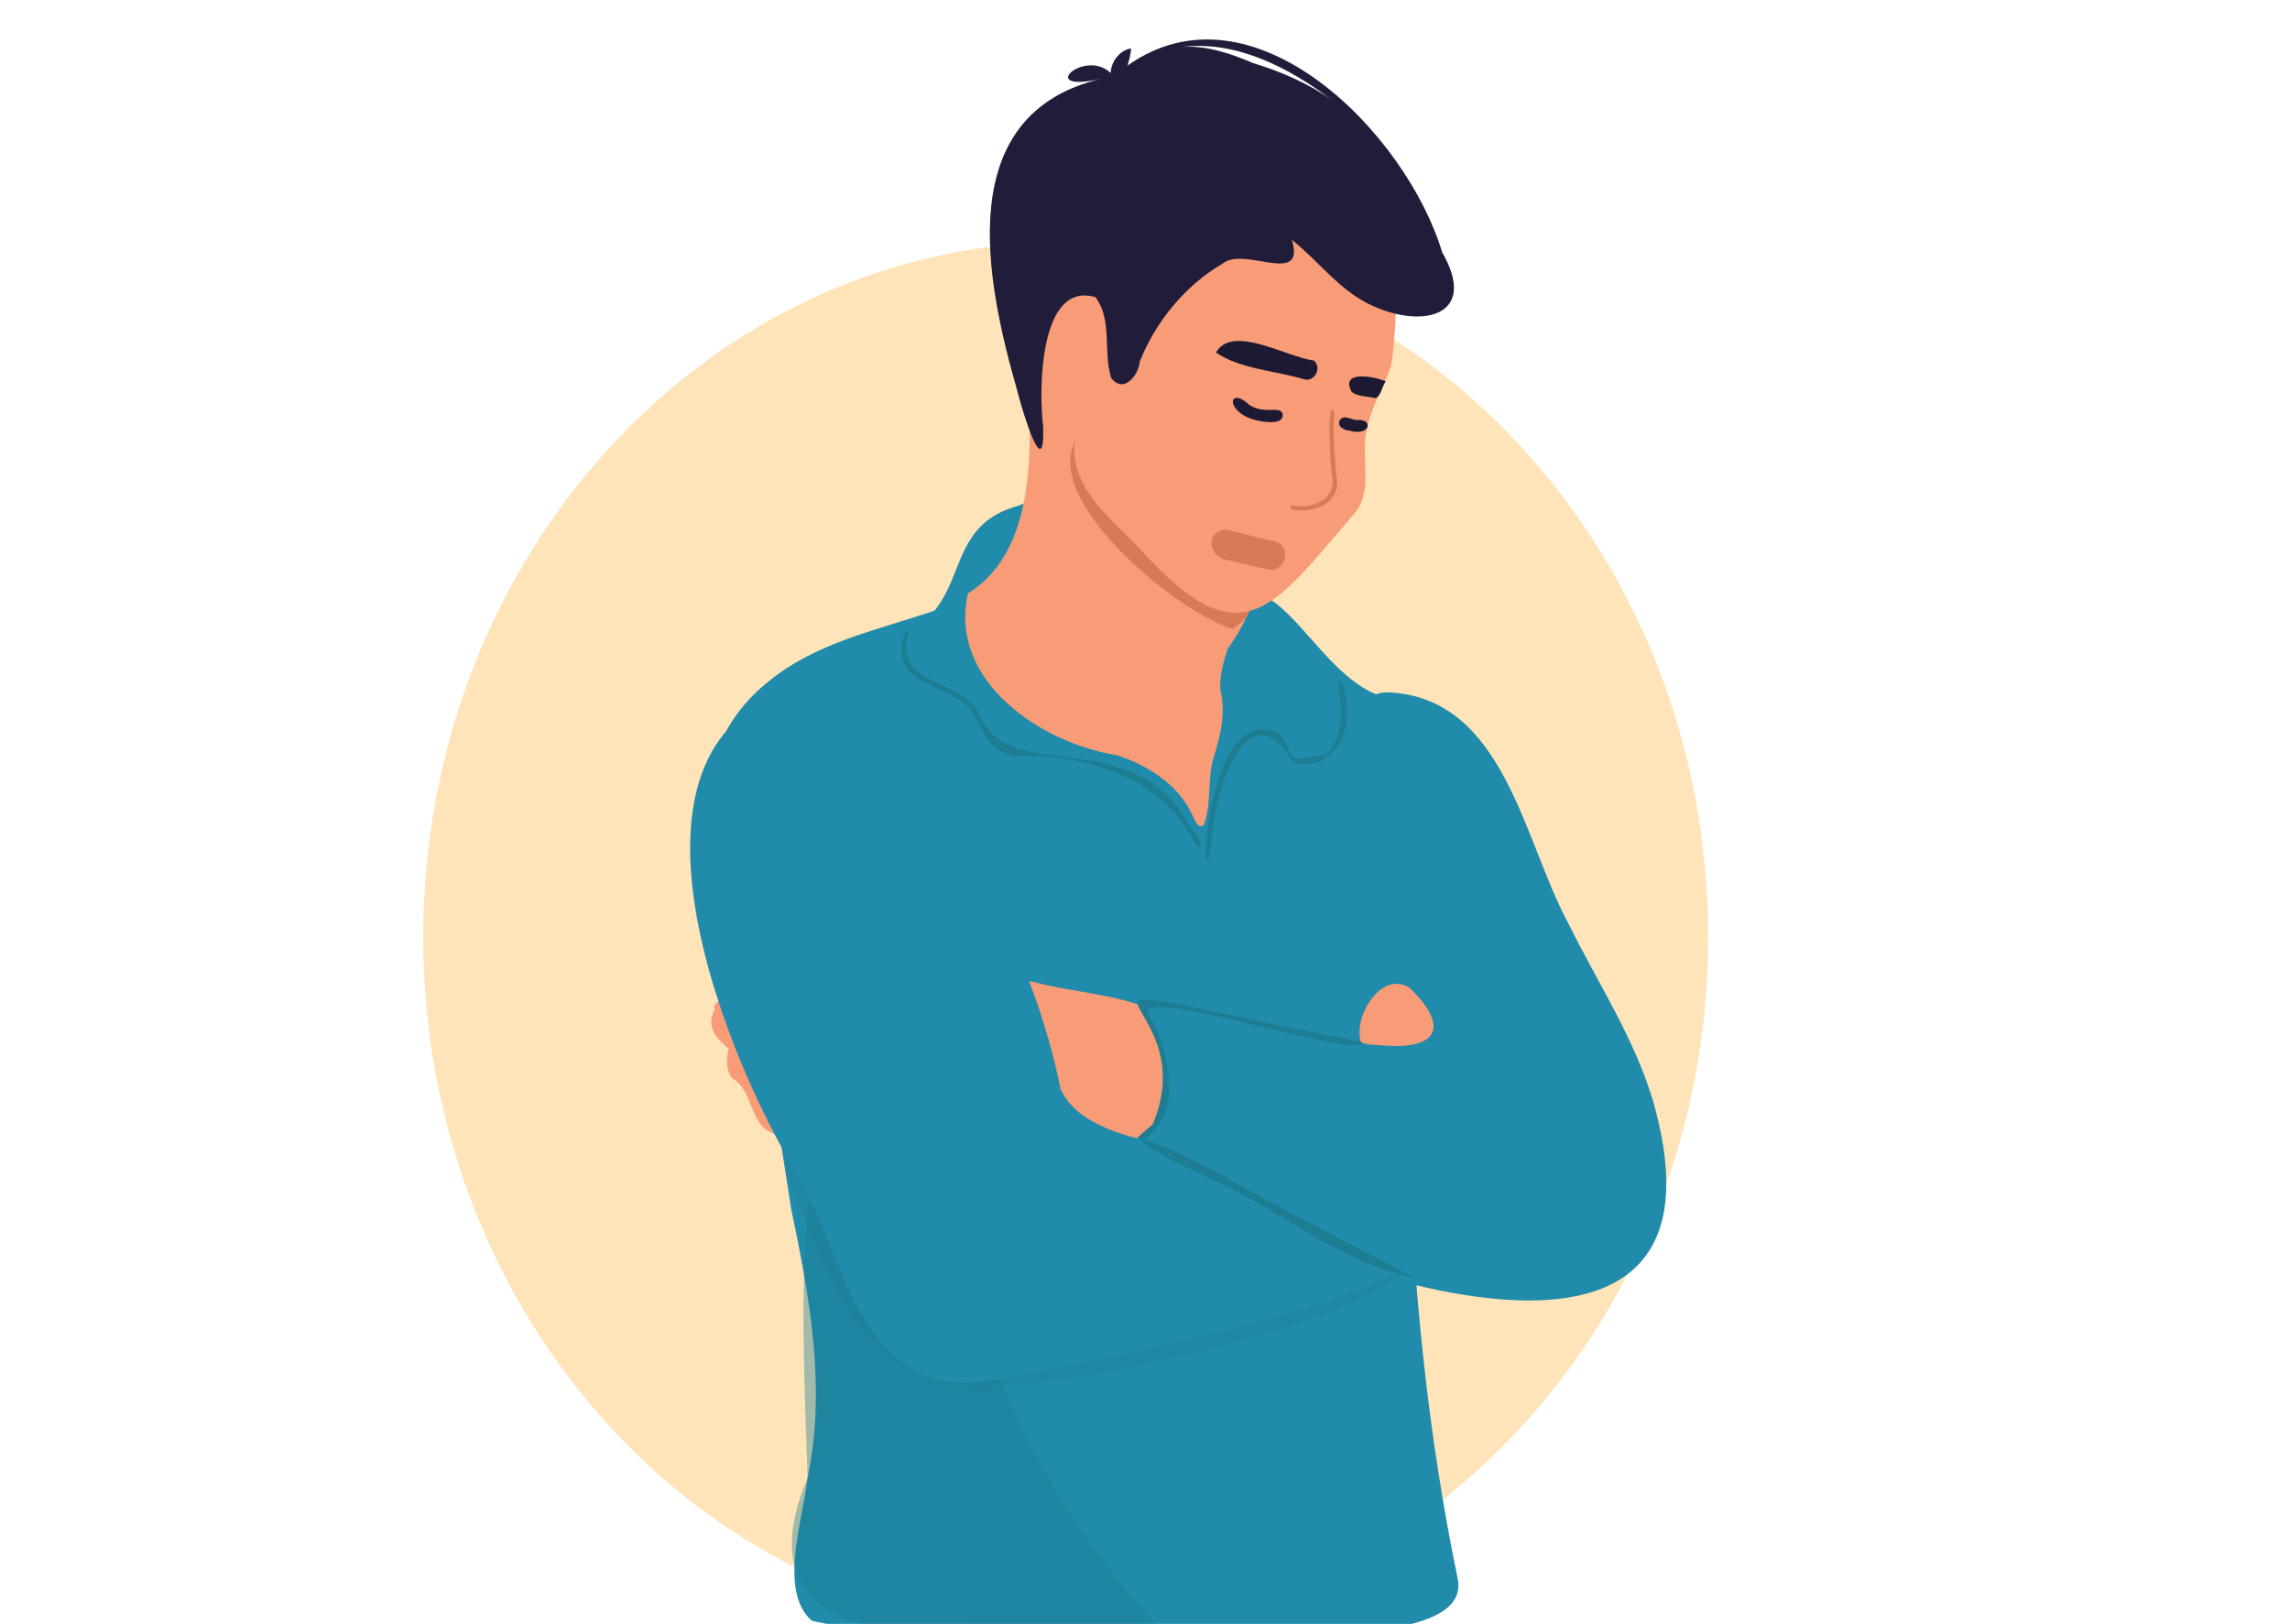
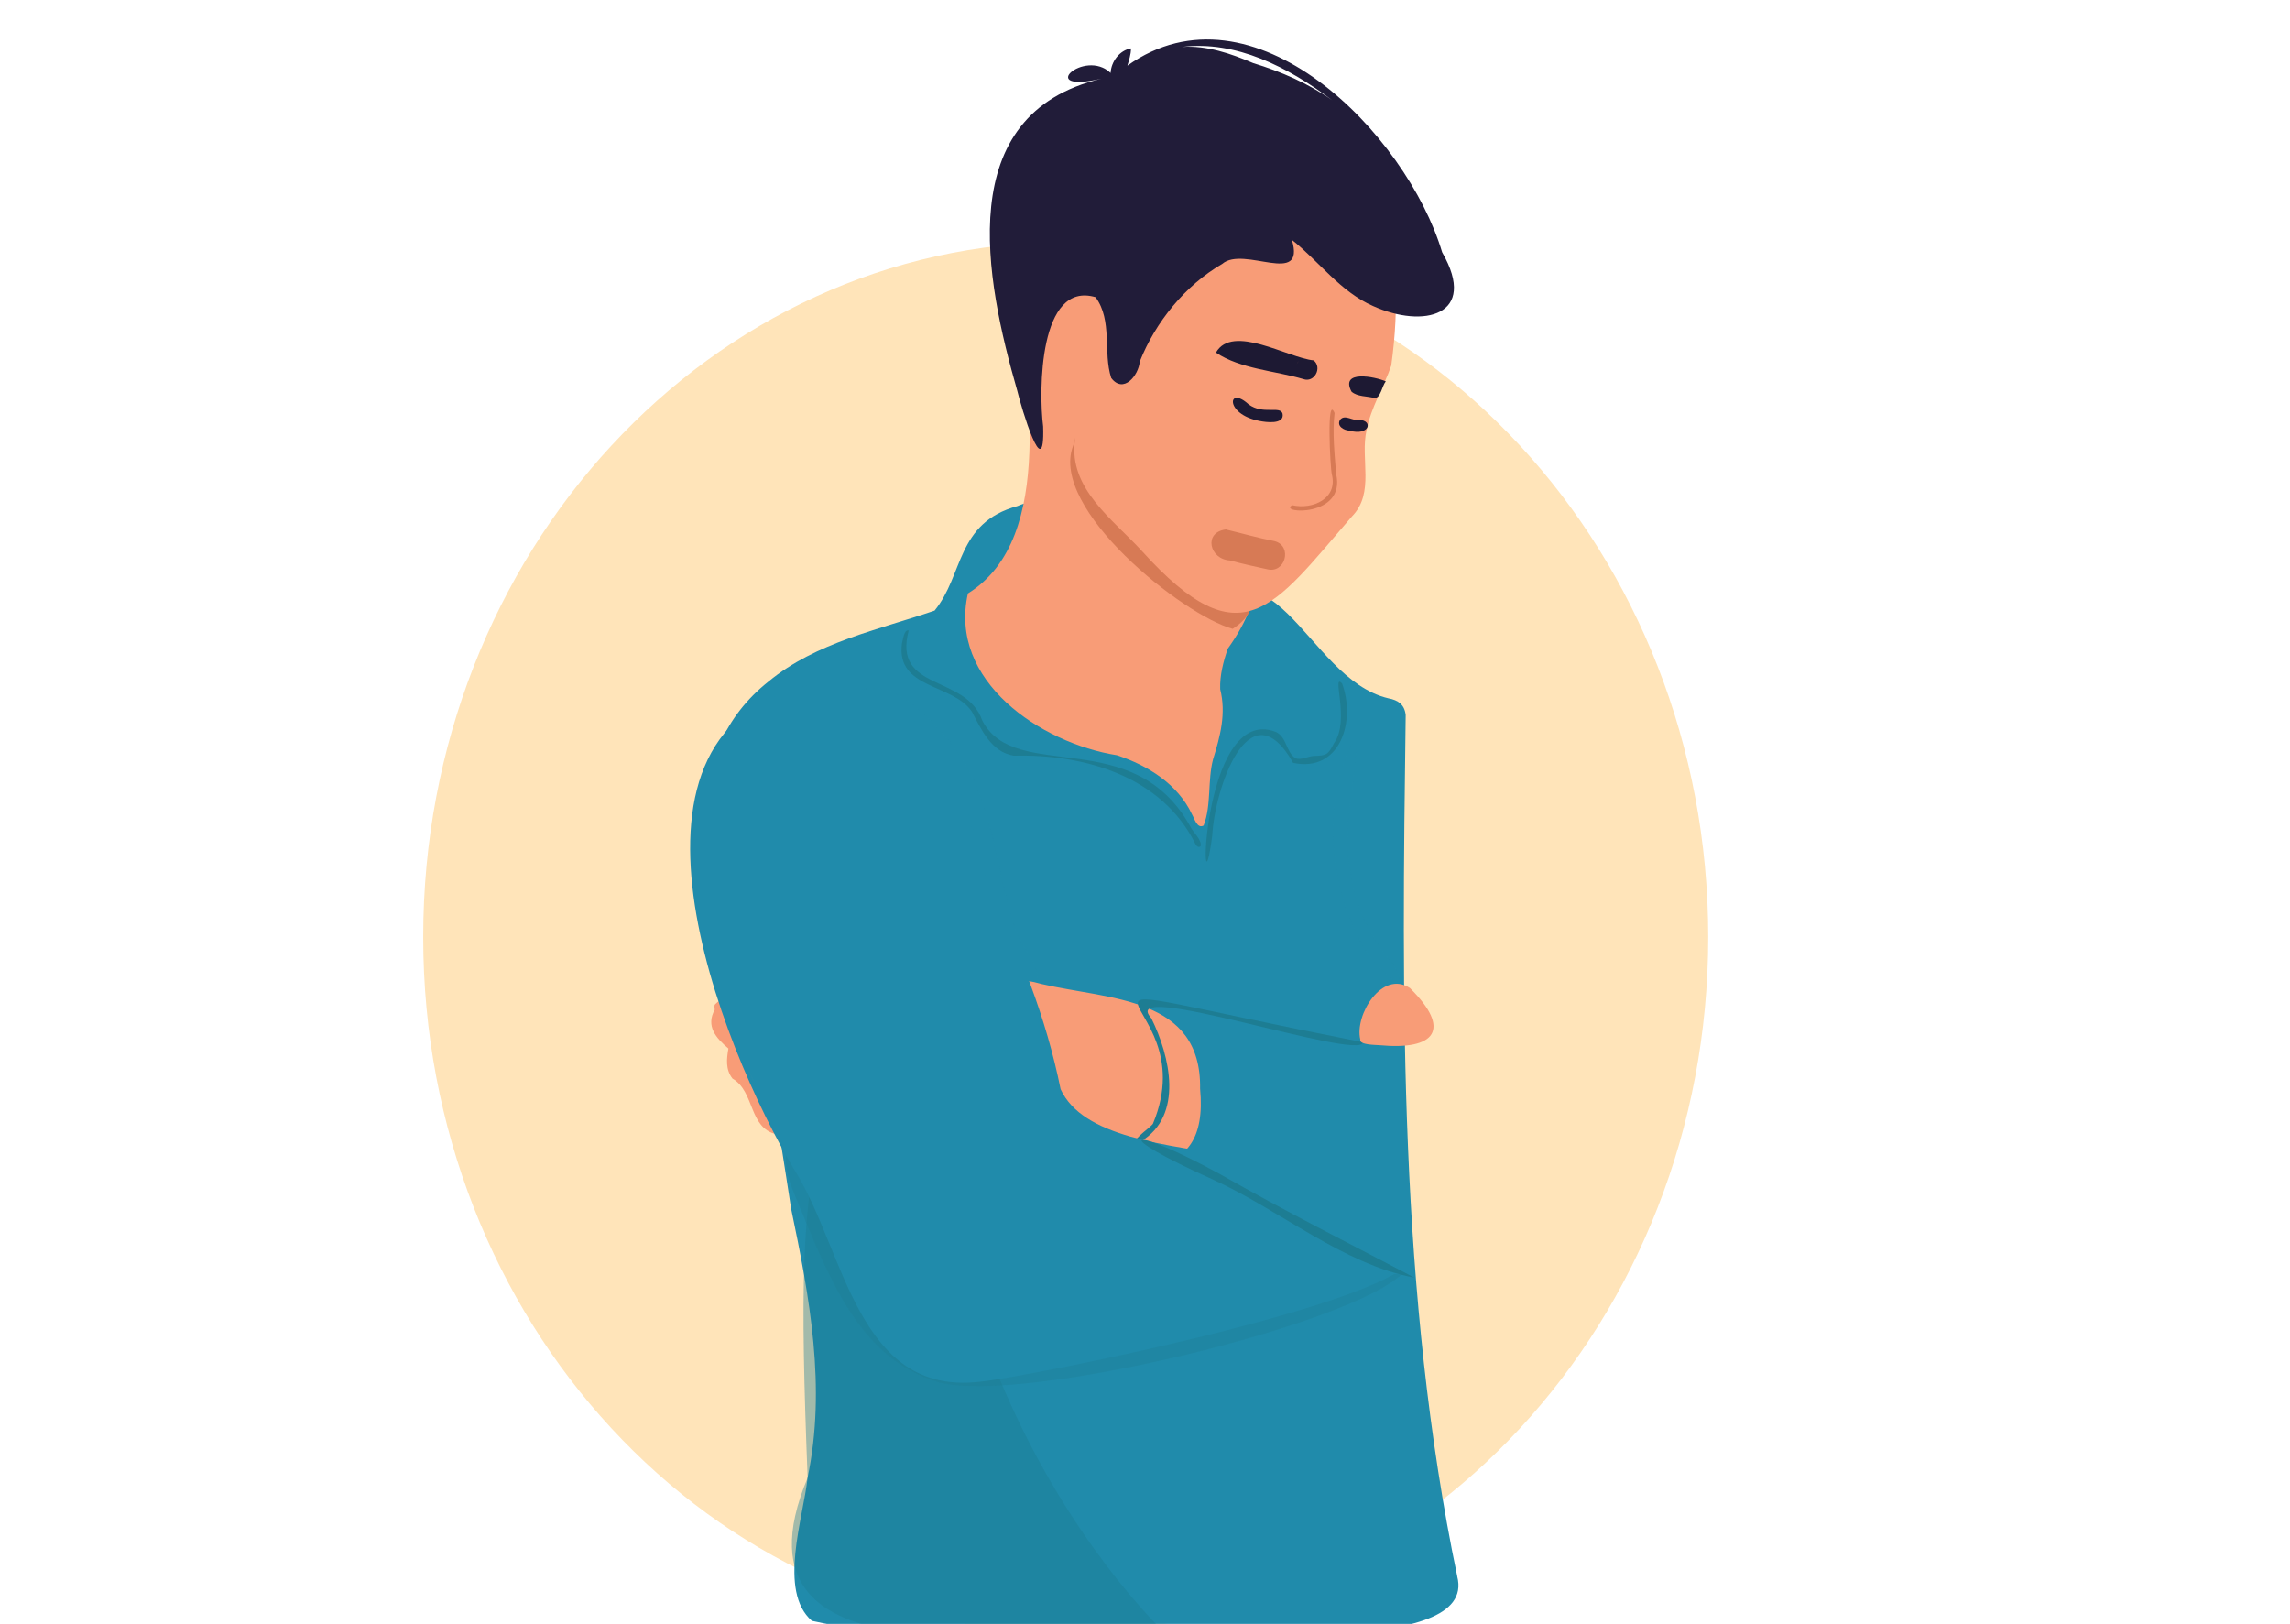
<svg xmlns="http://www.w3.org/2000/svg" viewBox="0 0 722 512">
  <g style="isolation: isolate;">
    <g id="Layer_1" data-name="Layer 1">
      <g>
        <path d="M538.57,295.42c0,120.99-90.69,219.08-202.57,219.08-111.88,0-202.57-98.09-202.57-219.08,0-120.99,90.69-219.08,202.57-219.08,111.88,0,202.57,98.09,202.57,219.08Z" style="fill: #ffe4b9; stroke-width: 0px;" />
        <g>
          <path d="M459.44,497.04c6.66,25.54-75.43,16.17-91.54,18.4-36.94-1.88-76,3.64-111.93-4.41-10.77-9.4-2.66-32.48-1.35-45.11,5.97-28.49.65-56.89-5.2-84.88-4.04-26.06-7.75-52.36-16.15-77.46-13.24-28.84-19.01-66.43,9-88.68,15.03-12.41,34.79-16.34,52.39-22.38,9.21-11.21,6.73-27.67,26.16-32.97,19.22-8.57,23.24,29.69,49.61,37.62,31.96-33.98,40.46,16.6,67.27,23,3.18.58,5.14,2.02,5.49,5.28-1.23,90.39-2.23,182.69,16.26,271.58Z" style="fill: #208bab; stroke-width: 0px;" />
          <path d="M303.21,256.15c-47.17,98.95-53.24,91.8-48.57,209.79-29.08,69.53,77.3,44.7,113.27,49.51,0,0-104.3-95.65-64.7-259.3Z" style="fill: #1d7d93; opacity: .41; stroke-width: 0px;" />
          <path d="M305.17,187.11c-6.24,27.51,22.88,47.19,46.98,51.01,9.7,3.2,19.2,9.1,23.66,18.63.83,1.4,1.61,4.63,3.67,3.54,2.51-6.43,1.2-14.13,2.98-20.89,2.28-7.32,4.17-14.43,2.25-22.1-.16-4.37.99-8.6,2.33-12.7,26.43-36.63-9.35-56.92-30.83-83.66-4.79-3.16-34.99-48.74-34.72-31.29,1.49,29.02,12.1,79.82-16.32,97.46Z" style="fill: #f89c77; stroke-width: 0px;" />
          <path d="M373.06,164.95c9.05,8.66,32.71,22.28,15.58,33.32-15.73-4.31-57.85-37.84-50.33-57.63,1.68-3.9-.27-17.85,6.93-12.64,8.81,12.66,16.62,26.16,27.82,36.95Z" style="fill: #d77a55; stroke-width: 0px;" />
          <path d="M334.59,96.68c-6.54,8.61-7.64,23.43-3.01,33.12,1.91,3.42,7.15,4.65,7.3,9.1-1.91,15.22,11.94,24.79,21.13,34.82,31.56,34.88,41.38,17.8,66.2-10.85,7.37-7.47,2.55-18.23,4.66-27.31,1.41-7.18,5.38-13.42,7.76-20.26,10.8-77.34-40.1-101.49-82.01-29.25-6.58,14.79-12.46-1.63-22.02,10.64Z" style="fill: #f89c77; stroke-width: 0px;" />
          <path d="M395.13,19.9c8.79,2.68,17.37,6.4,24.89,11.7-13.87-10.46-30.4-18.89-47.34-16.8,7.78-.53,15.38,2.08,22.44,5.1ZM454.71,79.58c11.47,19.98-5.95,24.1-21.82,16.9-10.34-4.54-17.04-14.1-25.57-20.85,4.42,14.99-15.18,1.68-21.98,7.58-11.65,6.76-21.02,18.28-25.99,30.79-.39,4.44-5.17,10.25-9,5.17-2.64-8.17.49-18.06-4.93-25.47-17.83-5.26-17.97,29.52-16.53,40.78.59,19.18-6.97-6.26-8.15-11.24-10.08-35.16-20.69-87.21,26.48-98.42-20.95,4.8-5.39-9.71,2.94-1.82.17-3.55,2.8-7.13,6.41-7.74.05,1.85-.7,4.01-1.12,5.44,39.55-28.04,88,21.31,99.25,58.88Z" style="fill: #211c39; stroke-width: 0px;" />
          <path d="M328.53,310.28c-27.17-7.71-16.66,19.8-5.66,31.49,2.25,7.14,2.37,17.09,10.25,20.48,20.73,6.18,48.31,12.99,45.25-19,.47-29.05-28.75-28.05-49.84-32.97Z" style="fill: #f89c77; stroke-width: 0px;" />
-           <path d="M522.67,352.85c23.71,98.79-116.01,45.16-158.71,18.88-18.85-13.96,4.43-11.75,2.82-26.7,1.61-10.14-2.17-20.99-8.32-29.04,29.84.09,58.58,14.68,88.5,12.2,18.24-3.32-33.8-29.1-22.25-81.09.44-5.38,1.35-10.73,2.75-15.95-.48-6.6,3.09-13.17,10.47-12.85,36.39,1.79,42.38,46.68,56.42,72.58,9.95,20.34,23.18,39.62,28.32,61.96Z" style="fill: #208bab; stroke-width: 0px;" />
          <path d="M225.4,318.23c-2.99,5.33.35,9.04,4.26,12.37-.57,3.23-.95,6.63,1.29,9.47,7.11,4.16,5.02,15.54,13.85,17.56,3.97-2.86-5.26-18.46-5.94-23.41-2.36-5.06-5.44-25.57-13.45-17.52-.25.45-.45,1.13-.01,1.52Z" style="fill: #f89c77; stroke-width: 0px;" />
          <g style="mix-blend-mode: multiply; opacity: .33;">
            <path d="M442.29,401.45c-47.69,4.02-114.89,48.84-159.76,20.22-12.12-13.65-19.97-31.19-26.38-48.1-5.03-18.61-12.48-13.66-5.77,2.79,10.1,23.83,19.35,52,45.94,59.59,26.64,6.68,129.59-18.17,145.97-34.49Z" style="fill: #1d7d93; stroke-width: 0px;" />
            <path d="M305.55,259.84c6.02,15.9,3.05,43.65,21.77,50.06.04-6.02-4.34-10.49-6.73-15.66-7.71-22.04-6.88-46.71-24.68-64.28-6.45-7.53-17.18-17.29-27.43-10.96,17.11,6.43,32.61,22.61,37.07,40.84Z" style="fill: #208bab; stroke-width: 0px;" />
            <path d="M430.79,299.83c2.01,4.47,14.95,16.4,8.91,4.76-7.24-8.38-12.63-18.23-13.79-29.55-3.29-14.29,2.07-28.5,1.68-42.5-11.64,18.03-8.46,49.61,3.2,67.29Z" style="fill: #208bab; stroke-width: 0px;" />
          </g>
          <path d="M429.76,328.62c-.62,6.19-78.33-20.46-66.76-7.56,5.89,11.86,10.3,30.7-3.35,38.85-4.99,1.04,3.26-4.49,3.86-5.61,17.93-42.92-52.72-49.16,66.25-25.67Z" style="fill: #1d7d93; stroke-width: 0px;" />
          <path d="M220.49,277.06c-.06-.84-.11-1.67-.17-2.51.05.83.1,1.67.17,2.51ZM238.28,342.13c-.88-1.72-1.71-3.47-2.53-5.23.82,1.76,1.64,3.51,2.53,5.23ZM297.05,240.12c-.23-.42-.46-.83-.7-1.24.24.41.47.82.7,1.24ZM298.34,242.64c-.24-.51-.5-1.01-.76-1.52.26.5.51,1.01.76,1.52ZM299.38,244.94c.37.85.72,1.71,1.05,2.58-.5-1.3-1.03-2.59-1.61-3.85.19.42.38.84.56,1.27ZM302.44,253.46c.2.67.4,1.34.59,2.02-.19-.68-.39-1.35-.59-2.02ZM303.21,256.15c.13.45.25.9.37,1.35-.12-.45-.24-.9-.37-1.35ZM388.49,365.7c-.38-.04-.76-.09-1.16-.14.4.05.78.1,1.16.14ZM390.96,366c-.5-.06-1.02-.13-1.56-.19.54.07,1.06.13,1.56.19ZM398.25,367c-.45-.07-.9-.13-1.35-.2.45.06.9.13,1.35.2ZM431.79,379.15c-.91-.51-1.89-1.05-2.84-1.52.95.48,1.94,1.02,2.84,1.52ZM444.99,393.91c9.94,14.2-122.76,40.73-136.43,41.78-38.23,4.27-42.28-41.3-57.73-66.24-24.03-39.82-63.84-140.84,6.14-153.84,37.93,1.21,47.34,33.01,54.39,64.27,10.29,20.31,18.51,41.12,23.03,63.53,13.92,30.19,102.32,10.12,110.6,50.5Z" style="fill: #208bab; stroke-width: 0px;" />
          <path d="M445.95,402.84c-22.28-4.11-42.51-21.34-63.29-30.82-34.03-15.21-27.07-17.75,2.17-1.72,20.03,11.42,40.84,21.89,61.12,32.54Z" style="fill: #1d7d93; stroke-width: 0px;" />
          <path d="M444.5,311.51c-8.78-5.76-17.48,8.56-15.62,16.22-.44,1.78,4.91,1.7,6.1,1.82,17.52,1.66,22.86-4.91,9.52-18.05Z" style="fill: #f89c77; stroke-width: 0px;" />
          <g>
            <path d="M423.12,215.47c-3.47-3.55,2.61,11.74-2.48,18.77-1.96,3.87-2.47,3.98-6.59,4.11-1.84.18-3.75,1.35-5.58.75-3.04-1.99-2.72-6.63-6.15-8.3-24.13-9.55-24.31,65.06-20.11,32.59.7-14.38,11.62-47.29,25.5-22.85,14.92,3.11,19.83-13.28,15.41-25.08Z" style="fill: #1d7d93; stroke-width: 0px;" />
            <path d="M375.24,260.52c-18-32.35-55.11-13.31-65.53-33.31-5.01-14.64-28.37-9.09-23.21-28.43-1.53-.41-1.83,3.18-2.14,4.18-1.85,14.38,16.2,12.54,22.1,21.49,2.97,5.67,6.11,12.67,13.16,13.82,22.22-.57,46.69,6.46,57.26,27.81.29.62,1,1.35,1.66.72.45-2.11-2.43-4.32-3.3-6.29Z" style="fill: #1d7d93; stroke-width: 0px;" />
          </g>
          <g>
            <path d="M410.92,119.52c-8.87-2.63-19.93-3.19-27.55-8.35,5.21-9.16,22.64,1.64,30.82,2.46,2.8,2.32.17,7.16-3.27,5.89ZM408.83,114.83c.18-.37.42-.71.71-1.02-.3.29-.55.65-.71,1.02Z" style="fill: #1d1933; stroke-width: 0px;" />
            <path d="M433.4,125.52c-2.39-.67-5.42-.38-7.29-2.04-3.69-6.92,7.34-4.76,10.81-3.24-1.22,1.47-1.59,5.24-3.53,5.27ZM431.12,119.36c-.3-.24-.61-.46-.98-.57.36.15.69.34.98.57Z" style="fill: #1d1933; stroke-width: 0px;" />
            <path d="M401.88,170.62c5.75,1.56,3.35,10.4-2.43,8.84-3.92-.84-7.83-1.72-11.7-2.75-6.44-.39-8.42-8.88-1.26-9.78,5.15,1.23,10.17,2.7,15.39,3.69Z" style="fill: #d77a55; stroke-width: 0px;" />
            <path d="M421.27,149.49c3.16,13.8-18.54,12.39-13.87,9.8,6.48,1.48,14.46-2.11,12.5-9.75-.52-2.23-1.7-25.53.87-19.3-.73,6.37.02,12.94.5,19.25Z" style="fill: #d77a55; stroke-width: 0px;" />
            <path d="M397.04,132.71c-11.01-2.11-9.97-11.29-3.39-5.23,4.56,3.4,10.03.31,10.73,2.98.62,3.49-5.28,2.67-7.34,2.25Z" style="fill: #1d1933; stroke-width: 0px;" />
            <path d="M425.42,135.77c-1.75-.08-4.16-1.5-2.87-3.48,1.57-1.77,3.97.55,6.02.11,4.44.13,3.24,5.18-3.15,3.37Z" style="fill: #1d1933; stroke-width: 0px;" />
          </g>
        </g>
      </g>
    </g>
  </g>
</svg>